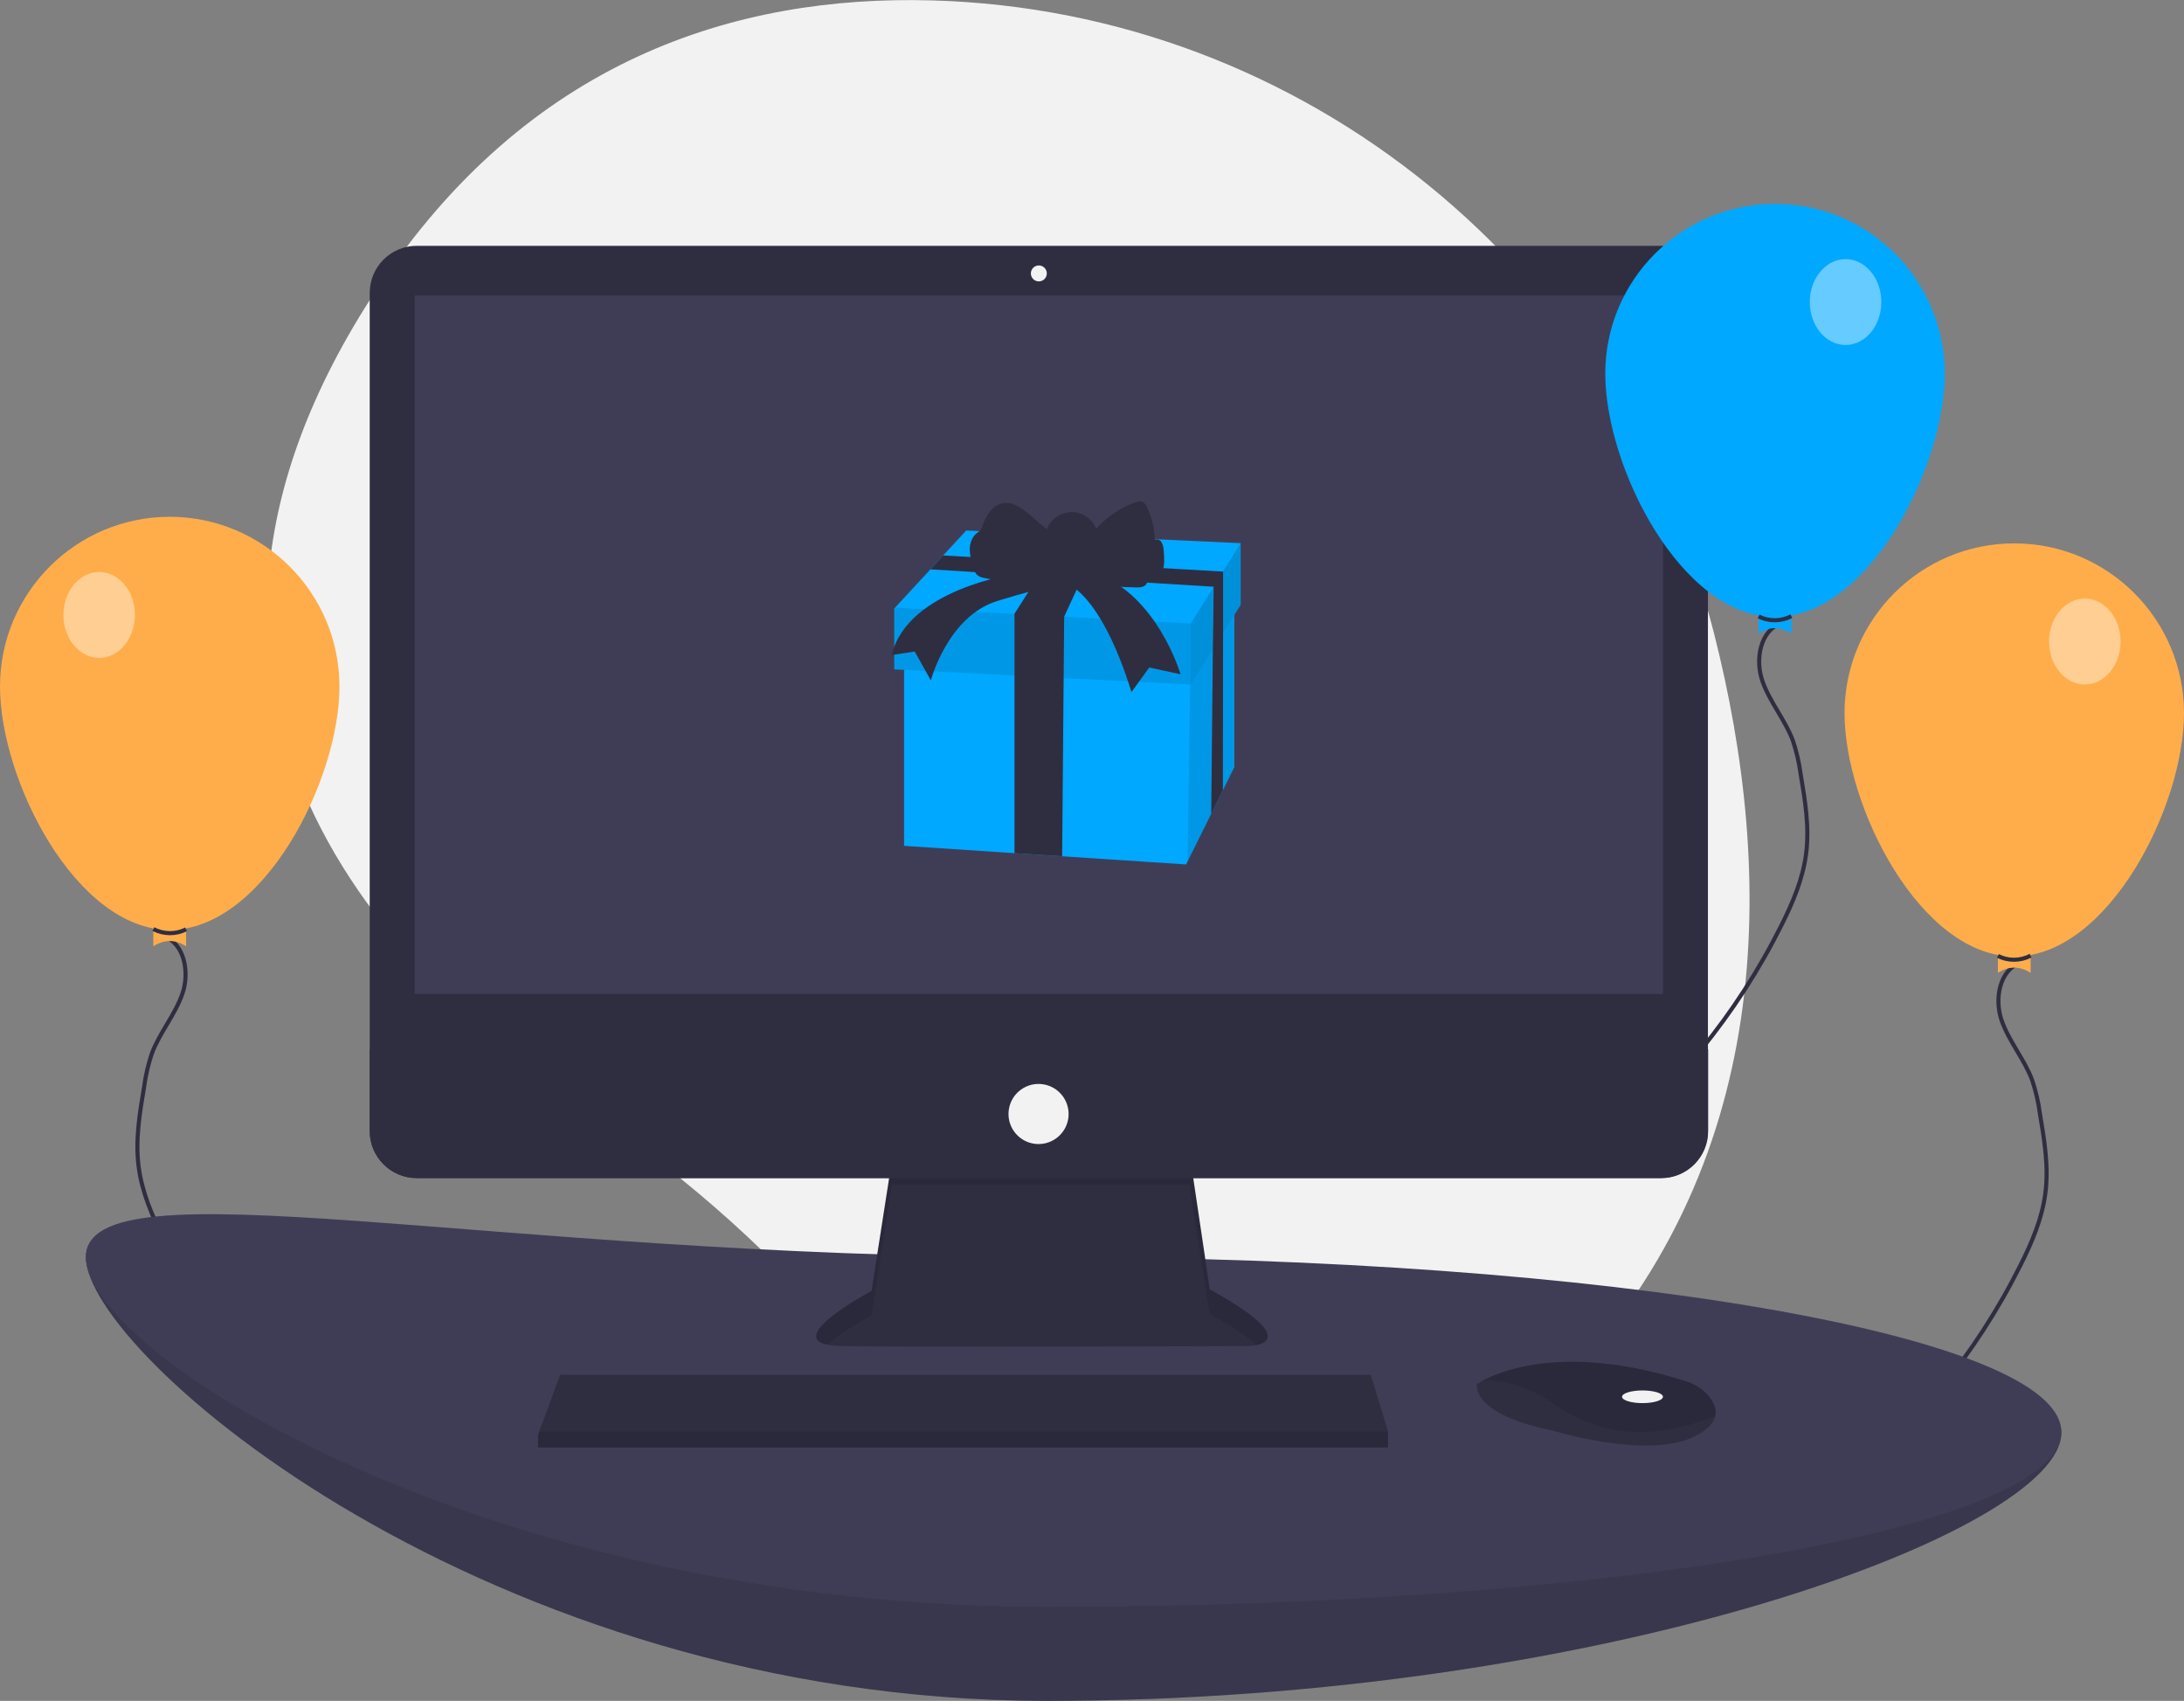
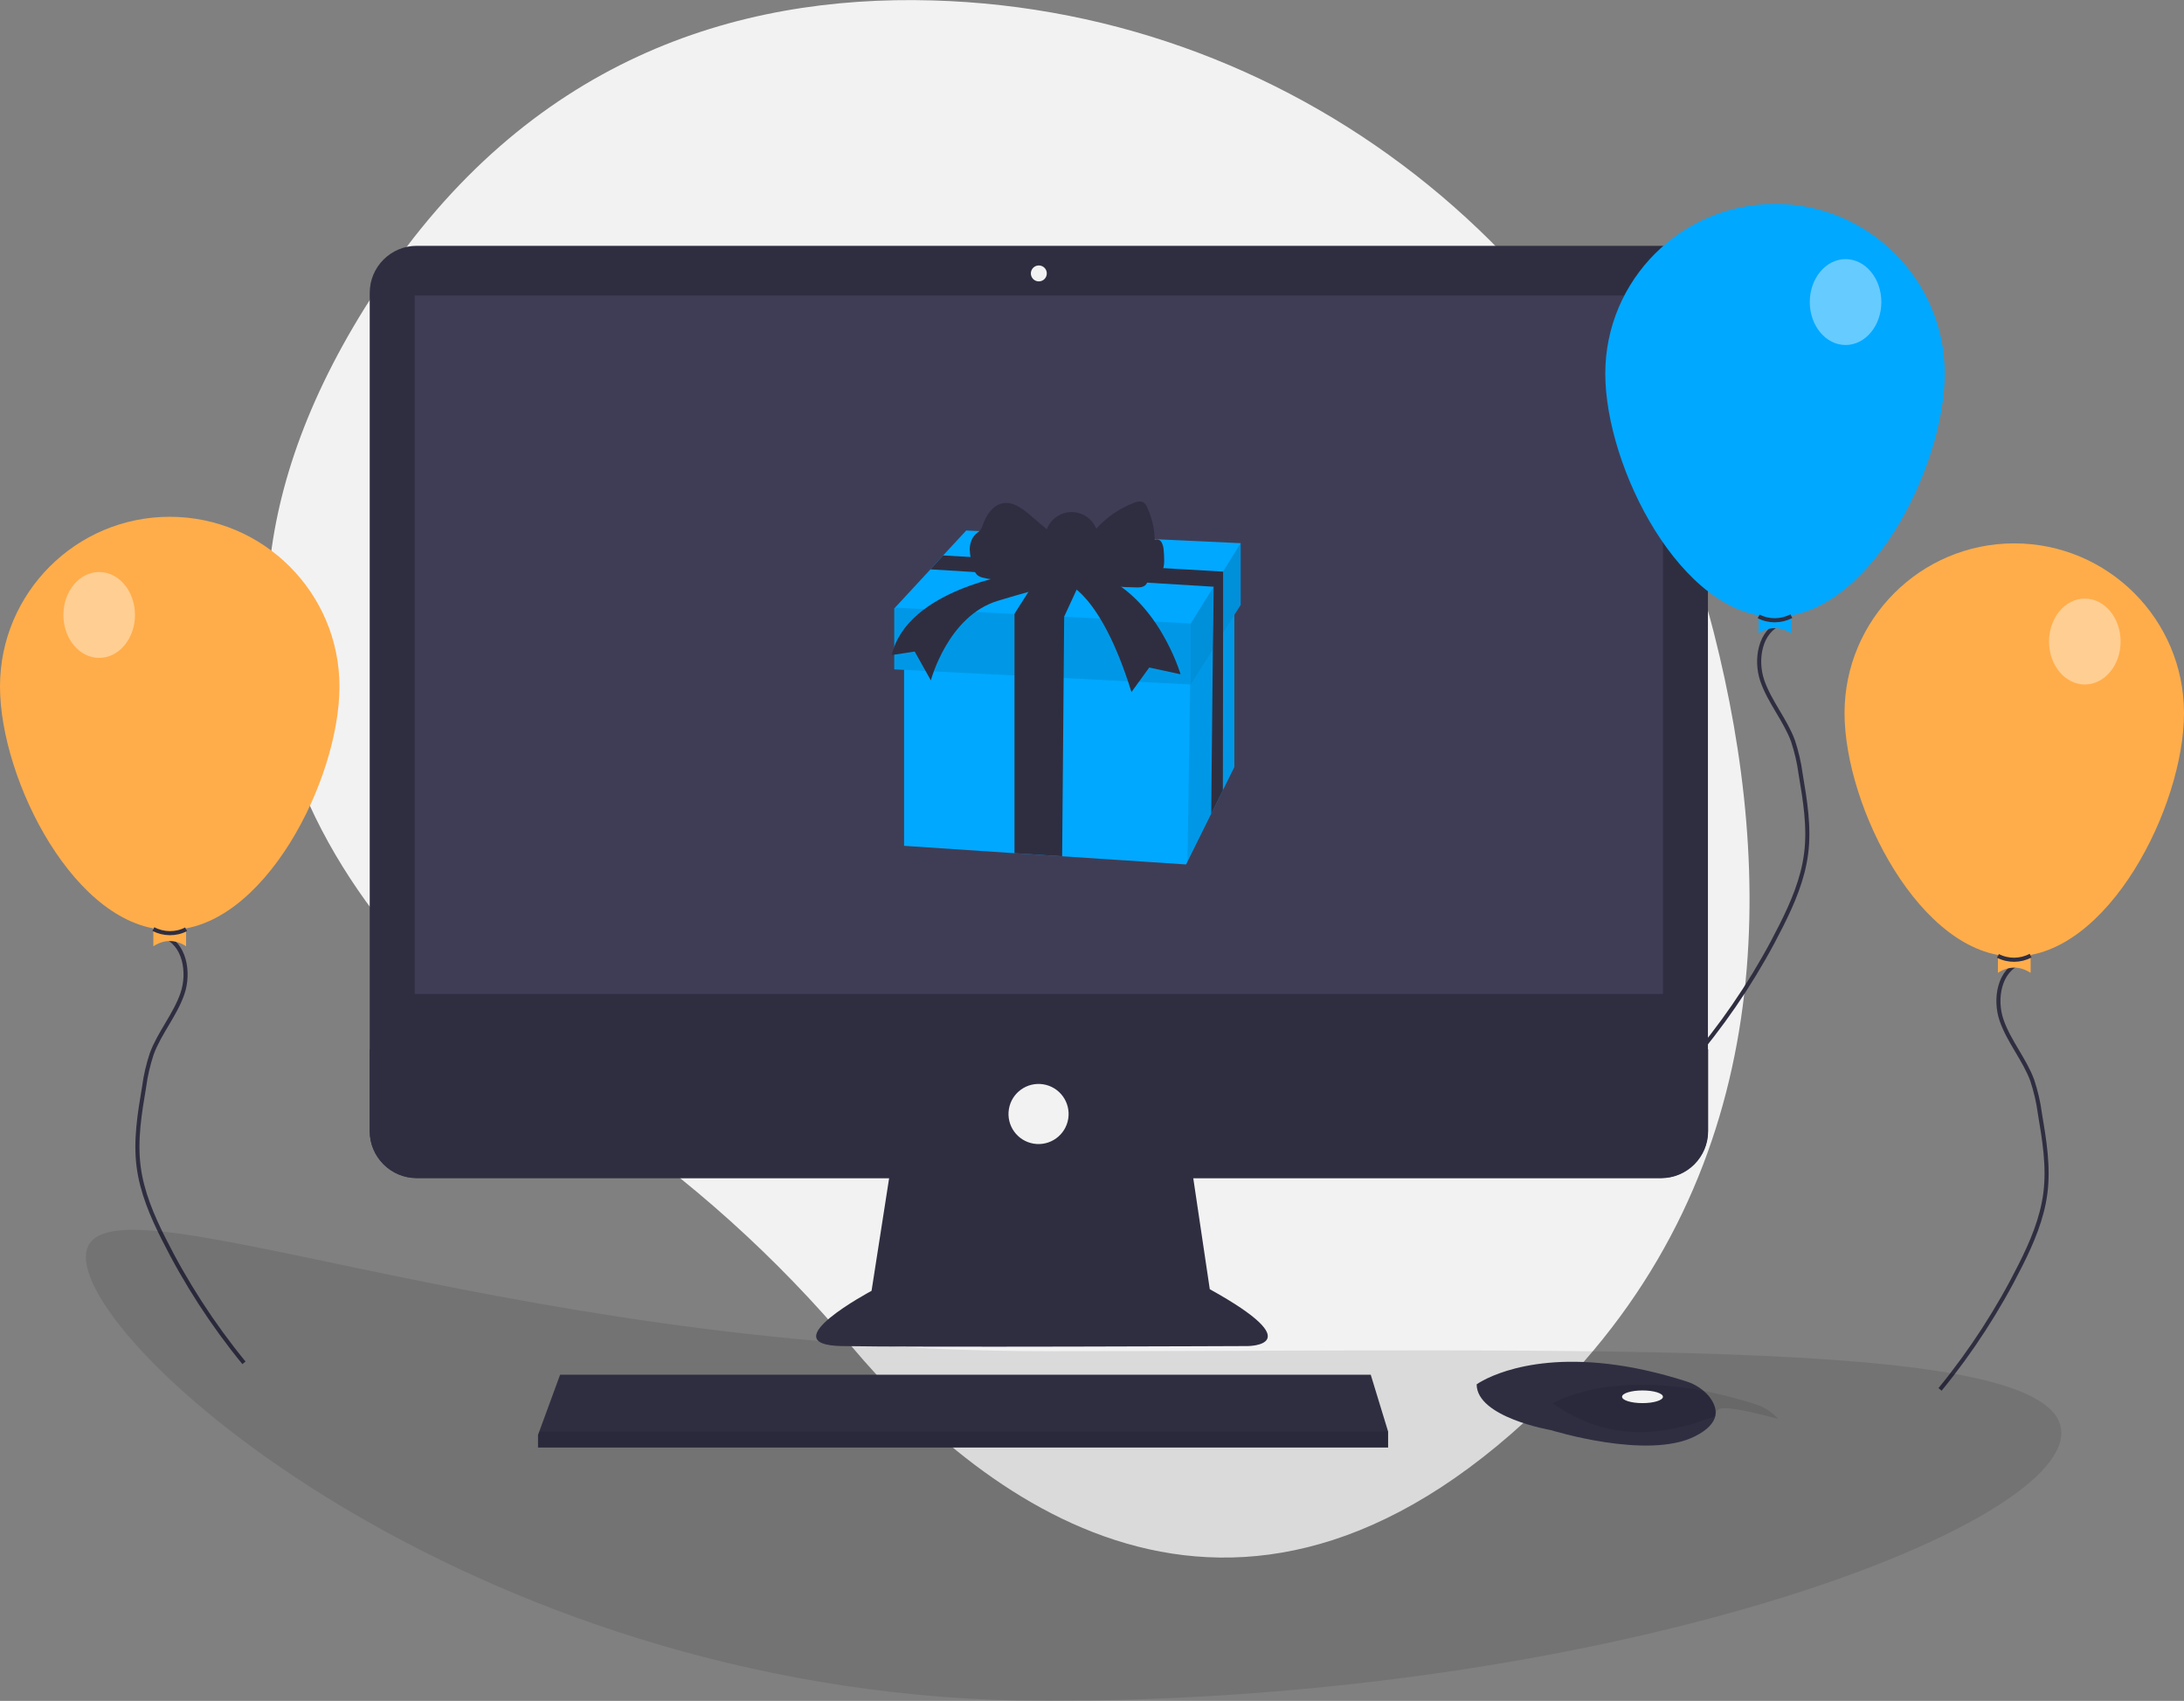
<svg xmlns="http://www.w3.org/2000/svg" version="1.1" id="レイヤー_1" x="0px" y="0px" viewBox="0 0 1068 831.7" style="enable-background:new 0 0 1068 831.7;" xml:space="preserve">
  <rect x="0" y="0" width="1068" height="831.7" fill="#808080" stroke="none" />
  <style type="text/css">
	.st0{fill:#F2F2F2;}
	.st1{fill:#FFAD4A;}
	.st2{fill:none;stroke:#2F2E41;stroke-width:2;}
	.st3{opacity:0.4;fill:#FFFFFF;enable-background:new    ;}
	.st4{fill:#3F3D56;}
	.st5{opacity:0.1;enable-background:new    ;}
	.st6{fill:#2F2E41;}
	.st7{fill:#00A8FF;}
	.st8{opacity:0.15;enable-background:new    ;}
</style>
  <path class="st0" d="M838.1,309.4C793.2,132.8,638,5.3,455.8,0.2c-96.3-2.7-197.7,29.2-271.4,141C52.5,341,192.5,479,290.1,544.7  c47.2,31.8,89.6,70,126.2,113.5c65.9,78.2,192.8,175.5,343.8,23.1C869.6,570.8,868,427,838.1,309.4z" />
  <path class="st1" d="M1068,348.7c0,45.8-37.2,119-83,119s-83-73.2-83-119s37.2-83,83-83C1030.8,265.7,1068,302.9,1068,348.7z" />
  <path class="st2" d="M988.1,470.7c-10.4,3.6-12.9,17.8-9.3,28.2s11.2,19.1,15,29.4c1.7,5.2,3,10.6,3.7,16c2.2,13,4.4,26.2,2.7,39.2  c-1.6,12.4-6.6,24.1-12.2,35.2c-10.8,21.6-24,42-39.3,60.7" />
  <path class="st1" d="M993,475.7c-5.3-3.4-10.7-3.4-16,0v-16h16V475.7z" />
  <path class="st2" d="M977,467.4c5,2.6,11,2.5,16-0.1" />
  <ellipse class="st3" cx="1019.5" cy="313.7" rx="17.5" ry="21" />
  <path class="st1" d="M0,335.7c0,45.8,37.2,119,83,119s83-73.2,83-119s-37.2-83-83-83S0,289.9,0,335.7z" />
  <path class="st2" d="M79.9,457.7c10.4,3.6,12.9,17.8,9.3,28.2s-11.2,19.1-15,29.4c-1.7,5.2-3,10.6-3.7,16c-2.2,13-4.4,26.2-2.7,39.2  c1.6,12.4,6.6,24.1,12.2,35.2c10.8,21.6,24,42,39.3,60.7" />
  <path class="st1" d="M75,462.7c5.3-3.4,10.7-3.4,16,0v-16H75V462.7z" />
  <path class="st2" d="M91,454.4c-5,2.6-11,2.5-16-0.1" />
  <ellipse class="st3" cx="48.5" cy="300.7" rx="17.5" ry="21" />
-   <path class="st4" d="M1008,700.7c0,47.2-222.1,131-496,131S42,661.9,42,614.7s196.1,46,470,46S1008,653.5,1008,700.7z" />
  <path class="st5" d="M1008,700.7c0,47.2-222.1,131-496,131S42,661.9,42,614.7s196.1,46,470,46S1008,653.5,1008,700.7z" />
-   <path class="st4" d="M1008,700.2c0,47.2-222.1,85.5-496,85.5S42,661.9,42,614.7s196.1,0,470,0S1008,653,1008,700.2z" />
  <path class="st6" d="M436.2,567.1l-10,64.1c0,0-49.5,26.3-14.7,27s198.6,0,198.6,0s31.7,0-18.5-27.8l-10-67.2L436.2,567.1z" />
-   <path class="st5" d="M404.5,657.6c7.9-7,21.7-14.3,21.7-14.3l10-64.1l145.3,0.1l10,63.2c11.7,6.5,19,11.5,23.2,15.3  c6.5-1.5,13.5-6.9-23.2-27.3l-10-67.2l-145.3,3.9l-10,64.1C426.1,631.3,384.6,653.4,404.5,657.6z" />
  <path class="st6" d="M203.8,120.2h608.4c12.7,0,23,10.3,23,23V553c0,12.7-10.3,23-23,23H203.8c-12.7,0-23-10.3-23-23V143.2  C180.8,130.5,191.1,120.2,203.8,120.2z" />
  <rect x="202.8" y="144.5" class="st4" width="610.4" height="341.5" />
  <circle class="st0" cx="508" cy="133.7" r="3.9" />
  <path class="st6" d="M835.3,513.1v40c0,12.7-10.3,23-23,23c0,0,0,0,0,0H203.8c-12.7,0-23-10.3-23-23c0,0,0,0,0,0v-40H835.3z" />
  <polygon class="st6" points="678.8,700 678.8,707.8 263.1,707.8 263.1,701.6 263.7,700 273.9,672.2 670.3,672.2 " />
  <path class="st6" d="M838.8,692.5c-0.8,3.2-3.6,6.7-10.1,9.9c-23.2,11.6-70.3-3.1-70.3-3.1s-36.3-6.2-36.3-22.4  c1-0.7,2.1-1.3,3.2-1.9c9.7-5.2,42.1-17.9,99.4,0.5c4.2,1.3,8,3.8,10.9,7.1C837.8,685.4,839.6,688.8,838.8,692.5z" />
-   <path class="st5" d="M838.8,692.5c-28.4,10.9-53.7,11.7-79.6-6.3c-13.1-9.1-25-11.3-33.9-11.2c9.7-5.2,42.1-17.9,99.4,0.5  c4.2,1.3,8,3.8,10.9,7.1C837.8,685.4,839.6,688.8,838.8,692.5z" />
+   <path class="st5" d="M838.8,692.5c-28.4,10.9-53.7,11.7-79.6-6.3c9.7-5.2,42.1-17.9,99.4,0.5  c4.2,1.3,8,3.8,10.9,7.1C837.8,685.4,839.6,688.8,838.8,692.5z" />
  <ellipse class="st0" cx="803.2" cy="683" rx="10" ry="3.1" />
  <ellipse transform="matrix(0.16 -0.987 0.987 0.16 -111.036 958.969)" class="st0" cx="508" cy="544.7" rx="14.7" ry="14.7" />
  <polygon class="st5" points="678.8,700 678.8,707.8 263.1,707.8 263.1,701.6 263.7,700 " />
  <path class="st2" d="M871.1,304.7c-10.4,3.6-12.9,17.8-9.3,28.2s11.2,19.1,15,29.4c1.7,5.2,3,10.6,3.7,16c2.2,13,4.4,26.2,2.7,39.2  c-1.6,12.4-6.6,24.1-12.2,35.2c-10.8,21.6-24,42-39.3,60.7" />
  <path class="st7" d="M951,182.7c0,45.8-37.2,119-83,119s-83-73.2-83-119s37.2-83,83-83S951,136.9,951,182.7L951,182.7z" />
  <path class="st7" d="M876,309.7c-5.3-3.4-10.7-3.4-16,0v-16h16V309.7z" />
  <path class="st2" d="M860,301.4c5,2.6,11,2.5,16-0.1" />
  <ellipse class="st3" cx="902.5" cy="147.7" rx="17.5" ry="21" />
  <polygon class="st7" points="603.6,288.6 603.6,375.1 580.7,421.3 580.7,421.3 580,422.7 519.4,418.7 496.1,417.2 442.1,413.6   442.1,310.1 496.1,311.6 520.3,312.3 581.5,314 " />
  <polygon class="st5" points="603.6,293.7 603.6,375.1 598,386.4 598,386.4 592.3,397.9 592.3,397.9 580.7,421.3 582,334.7   582.3,317.3 593.3,305.1 593.3,305.1 598.1,299.8 " />
  <polygon class="st7" points="606.7,265.6 606.7,295.8 603.6,300.7 598.1,309.6 593.1,317.4 582.3,334.7 582,334.7 437.3,327.3   437.3,297.5 437.7,297.1 455,278.4 461.2,271.6 472.5,259.4 " />
  <polygon class="st5" points="582.3,304.9 582.3,334.7 437.3,327.3 437.3,297.5 437.7,297.1 " />
  <polygon class="st8" points="606.7,265.6 606.7,295.8 582.3,334.7 582.3,304.9 " />
  <polygon class="st6" points="598.1,279.5 598.1,299.8 598.1,309.6 598,386.4 598,386.4 592.3,397.9 593.1,317.4 593.3,305.1   593.3,305.1 593.5,286.9 455,278.4 461.2,271.6 " />
  <polygon class="st6" points="530.1,280.5 520.4,301.5 520.3,312.3 519.4,418.7 496.1,417.2 496.1,300.1 508.6,280.5 " />
  <path class="st6" d="M498.2,281.9c-5.6,1.9-11.6,2.1-17.4,0.6c-1.1-0.2-2.2-0.7-3-1.4c-1-1.1-1.6-2.3-1.9-3.7  c-1-2.9-1.6-5.9-1.7-8.9c0.1-3,1.2-6.2,3.7-8c0.5-0.3,1-0.7,1.4-1.1c0.5-0.7,0.9-1.4,1.1-2.2c1.7-5.1,5-10.4,10.3-11.2  c4.9-0.7,9.3,2.7,13,5.8l8.2,7c2.5-6.7,10-10.1,16.7-7.6c3.4,1.3,6.1,3.9,7.5,7.3c5-5.6,11.3-9.9,18.3-12.6c1.6-0.6,3.4-1.1,4.8-0.2  c0.9,0.6,1.5,1.5,1.9,2.6c2.2,4.9,3.5,10.2,3.6,15.6c1.2-0.4,2.5,0,3.2,1.1c0.6,1,1,2.2,1.1,3.4c0.2,1.9,0.3,3.8,0.3,5.7  c0,2-0.2,4.2-1.5,5.7c-1.7,2-4.6,2.2-7.2,2.2c1.2,1.1,0.6,3.3-0.7,4.3s-3.2,1-4.8,0.9c-6.4-0.1-13.2-0.2-18.5-3.8  c-2.1-1.4-3.9-3.3-6-4.7c-5.2-3.4-11.7-3.6-17.6-3.3C507.6,275.7,503.3,280.2,498.2,281.9z" />
  <path class="st6" d="M497,280.5c0,0-53.4,7.5-60.9,39.8l11.2-1.7l7.9,14.1c0,0,8.3-31.5,32.7-38.9S521,285,521,285s17,4.1,32.3,53.4  l8.7-12l15.3,3.3c0,0-11.2-38.5-41.4-49.3H497z" />
</svg>